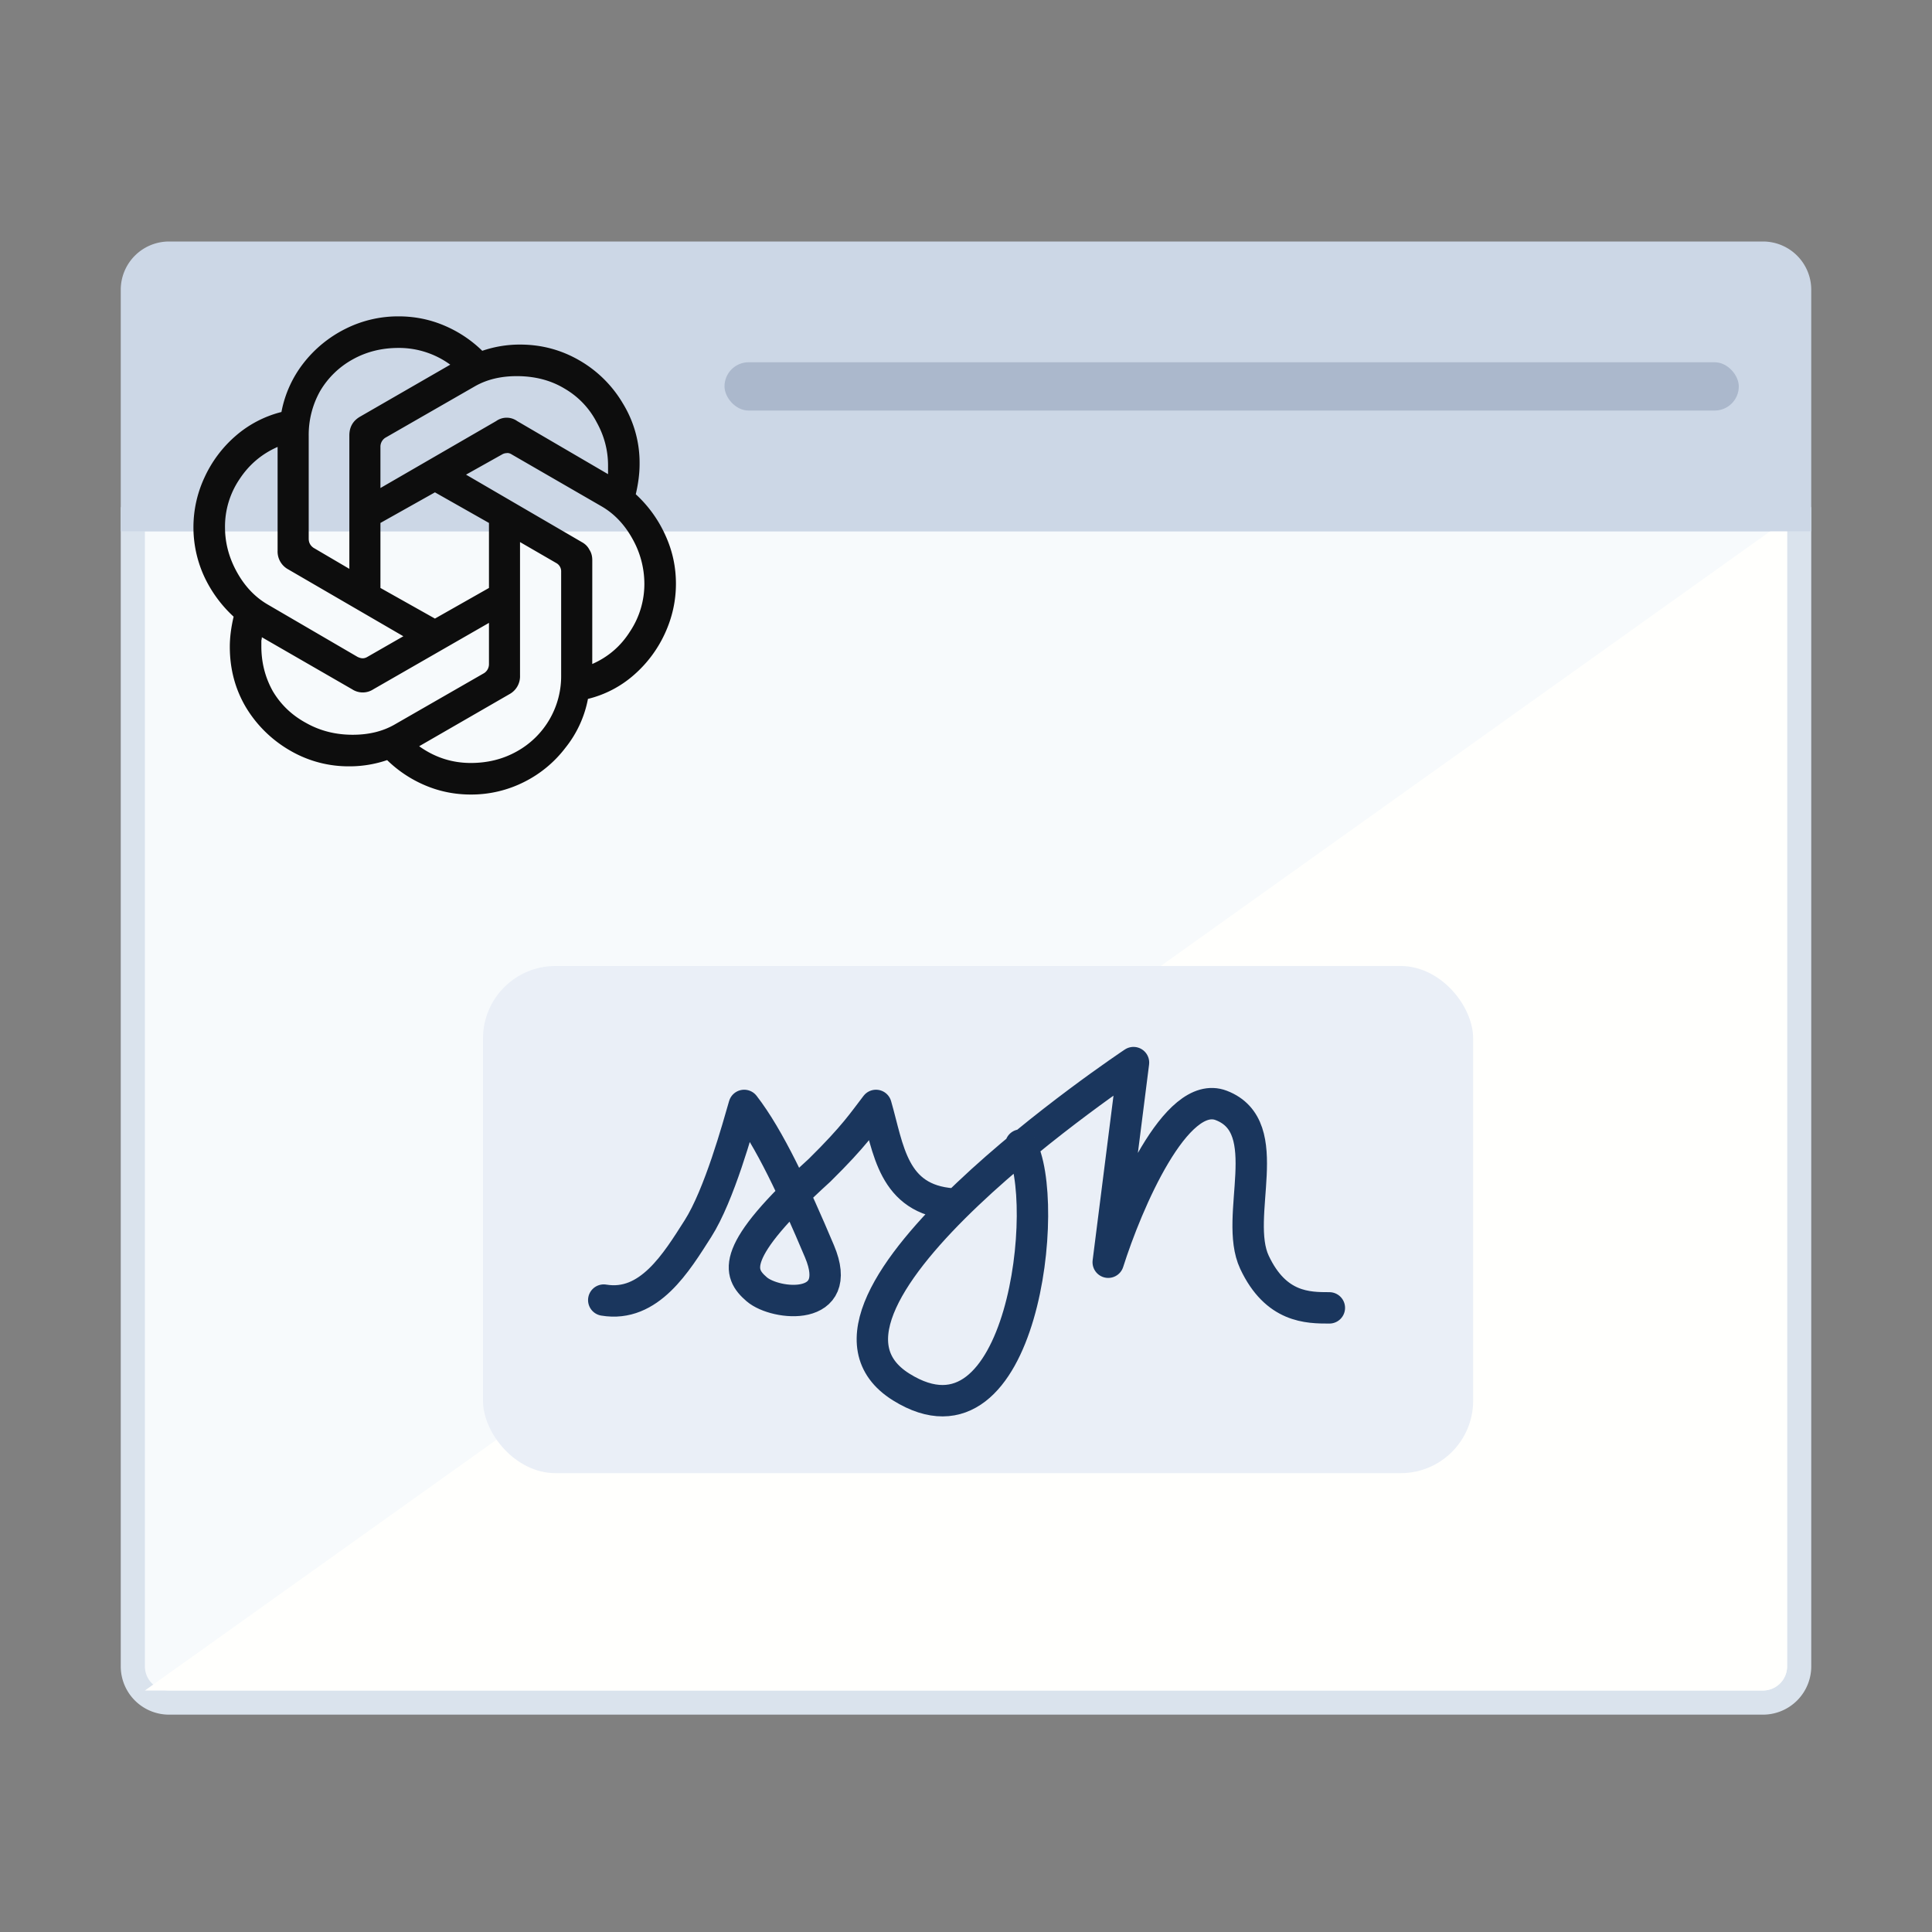
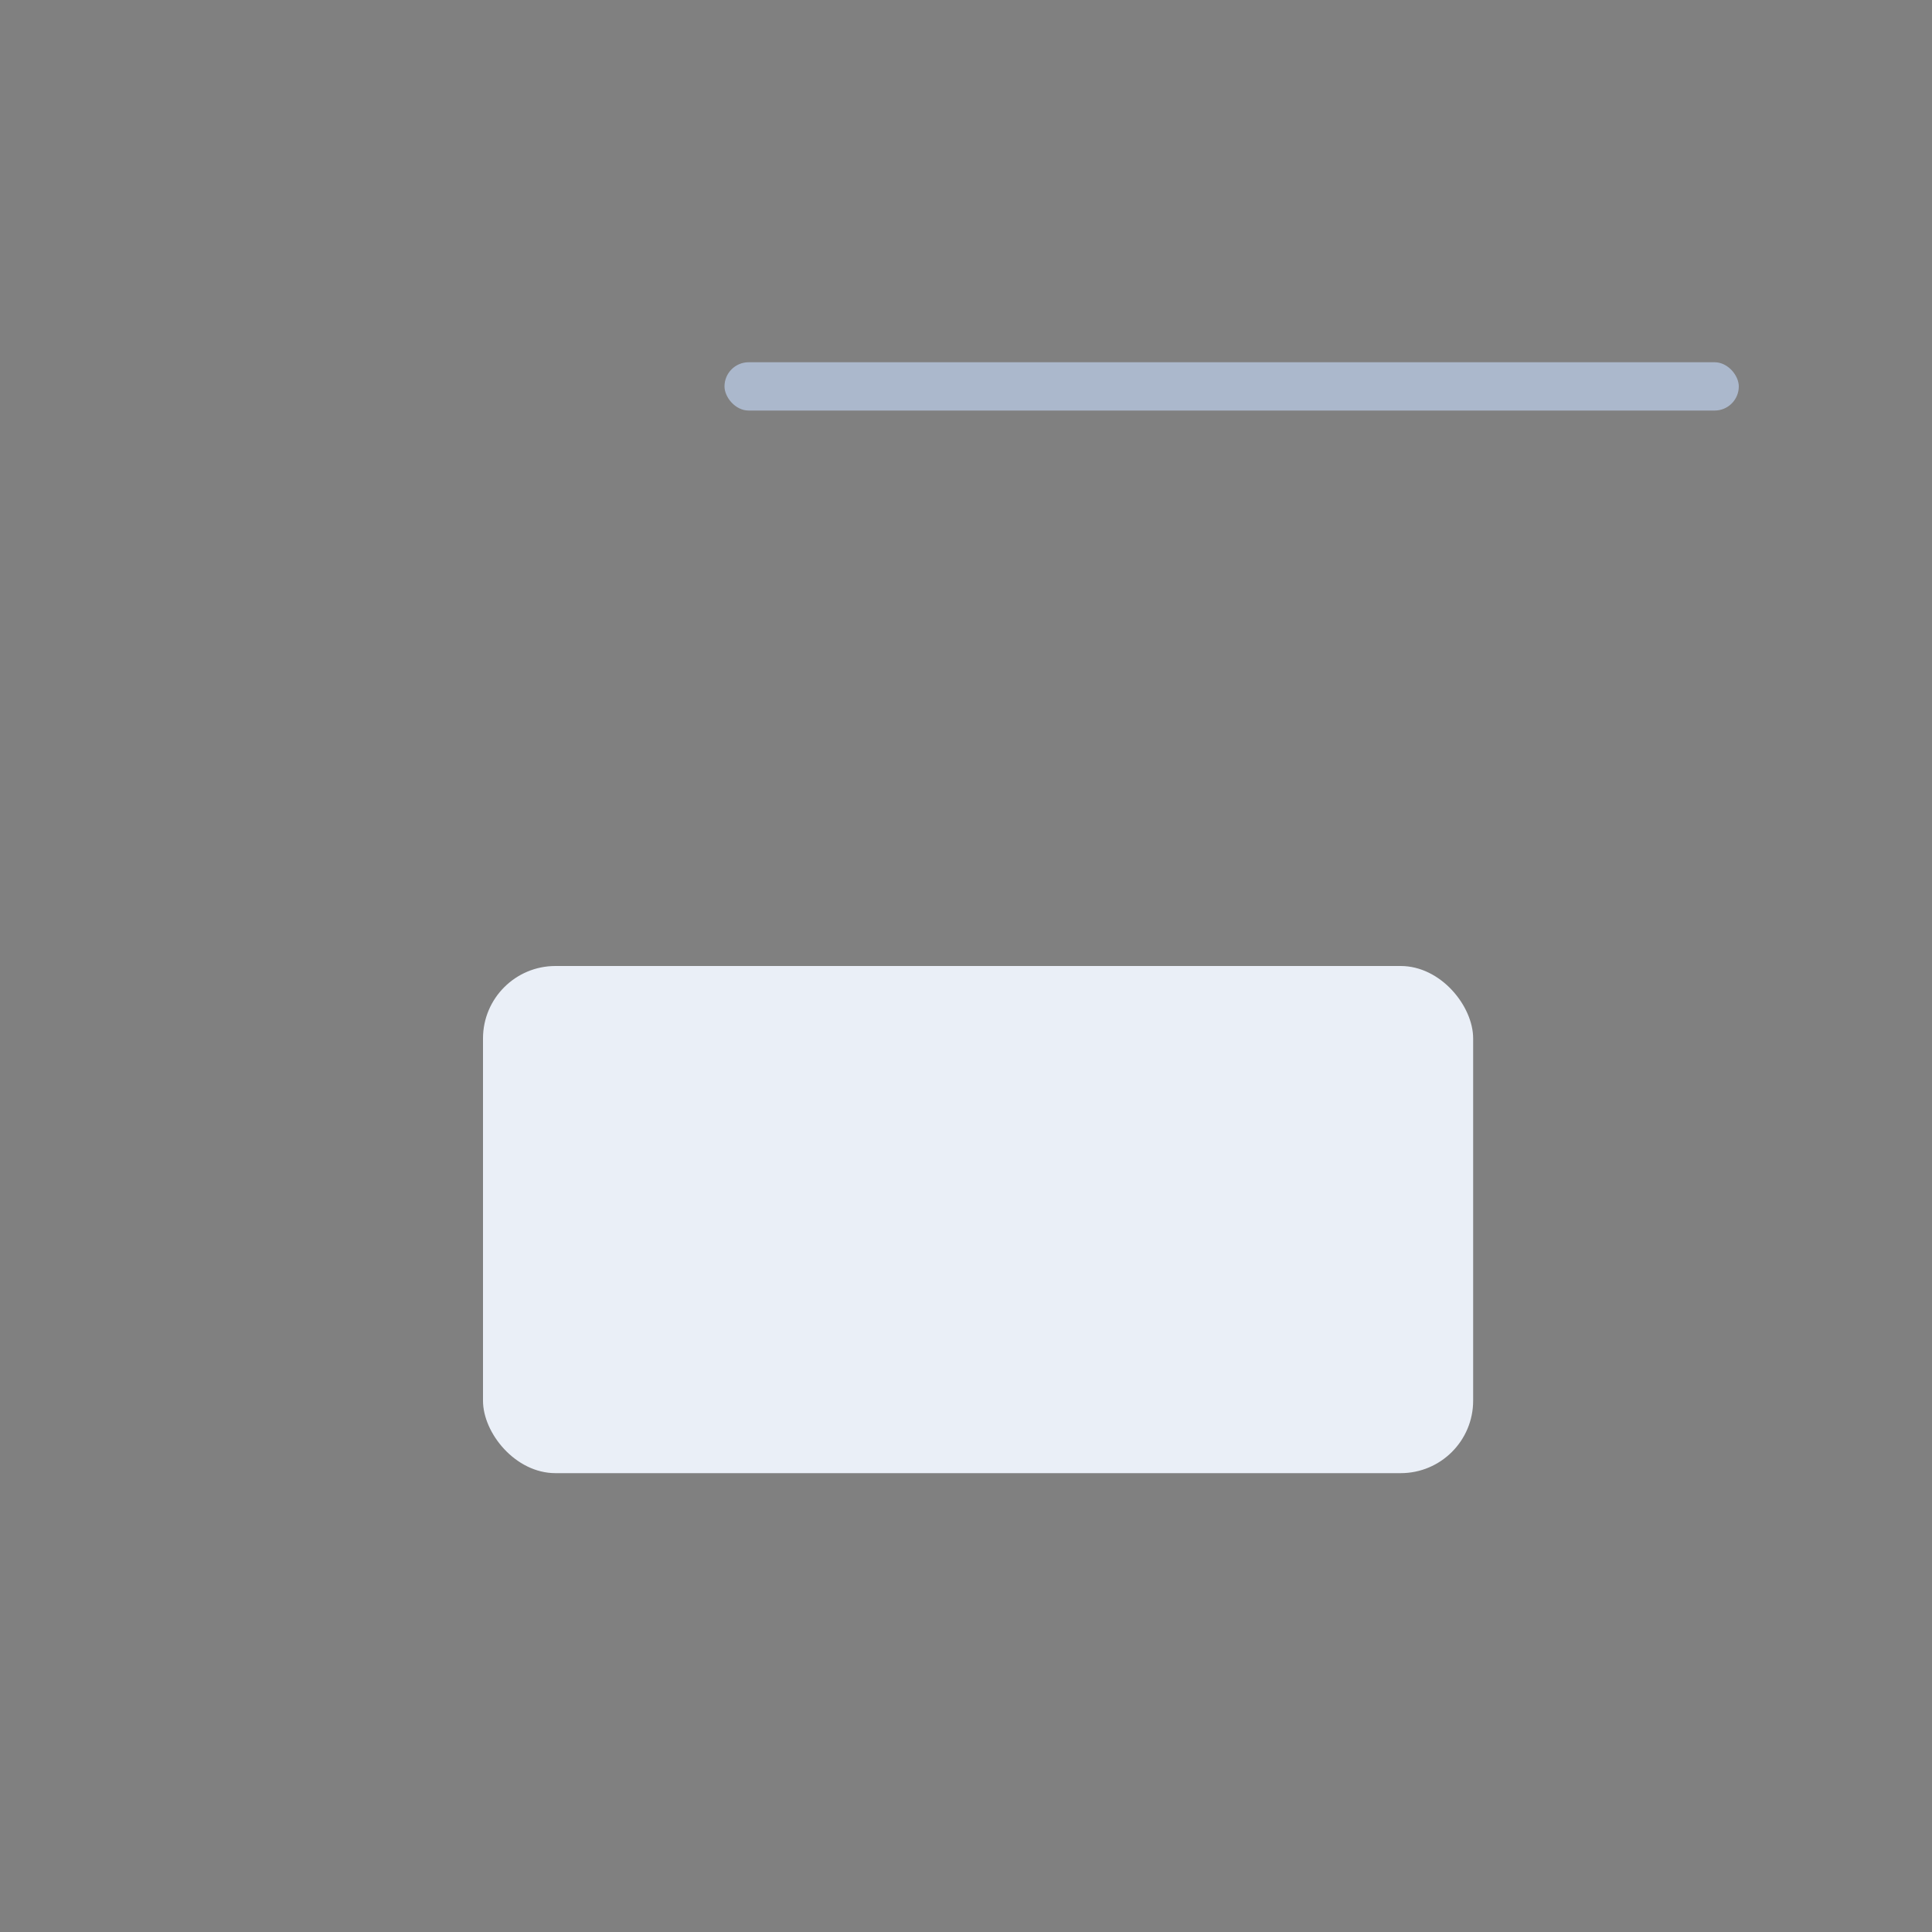
<svg xmlns="http://www.w3.org/2000/svg" width="80" height="80" fill="none" viewBox="0 0 80 80">
  <rect x="0" y="0" width="80" height="80" fill="#808080" stroke="none" />
-   <path fill="#f7fafc" stroke="#dae3ed" d="M74.5 21.5V69a1.5 1.5 0 0 1-1.5 1.5H7A1.5 1.5 0 0 1 5.5 69V21.5z" />
-   <path fill="#fffffd" d="M74 21.5V69a1 1 0 0 1-1 1H6z" />
-   <path fill="#ccd7e6" stroke="#ccd7e6" d="M7 10.5h66a1.5 1.5 0 0 1 1.5 1.5v9.5h-69V12A1.5 1.5 0 0 1 7 10.5Z" />
-   <path fill="#0d0d0d" d="M19.495 32.9q-.99 0-1.881-.376a5.1 5.1 0 0 1-1.584-1.05 4.8 4.8 0 0 1-1.564.258 4.8 4.8 0 0 1-2.455-.654 5.1 5.1 0 0 1-1.822-1.781q-.673-1.13-.673-2.515 0-.575.158-1.247a5.3 5.3 0 0 1-1.227-1.683 4.88 4.88 0 0 1 .02-4.08 5.05 5.05 0 0 1 1.267-1.702 4.6 4.6 0 0 1 1.92-1.01 4.7 4.7 0 0 1 .911-2.02 5.06 5.06 0 0 1 1.742-1.425 4.85 4.85 0 0 1 2.198-.515q.99 0 1.881.376t1.584 1.05a4.8 4.8 0 0 1 1.564-.258q1.327 0 2.456.654a4.96 4.96 0 0 1 1.801 1.782 4.7 4.7 0 0 1 .693 2.514q0 .575-.158 1.248a5.2 5.2 0 0 1 1.228 1.703q.435.95.435 2 0 1.068-.455 2.058a5.1 5.1 0 0 1-1.287 1.723 4.5 4.5 0 0 1-1.901.99 4.6 4.6 0 0 1-.93 2.02 4.9 4.9 0 0 1-1.723 1.425 4.85 4.85 0 0 1-2.198.515m-4.89-2.475q.99 0 1.722-.416l3.722-2.138a.44.44 0 0 0 .198-.376v-1.703l-4.791 2.752a.8.8 0 0 1-.871 0l-3.743-2.158q0 .06-.02.139v.237q0 1.01.476 1.861.495.832 1.366 1.307.871.495 1.94.495m.197-3.227q.12.06.218.06.099 0 .198-.06l1.485-.852-4.772-2.772a.84.84 0 0 1-.435-.772v-4.296q-.99.435-1.584 1.346a3.5 3.5 0 0 0-.594 1.98q0 .97.495 1.861T11.1 25.04zm4.693 4.395q1.05 0 1.9-.475a3.56 3.56 0 0 0 1.842-3.168v-4.277a.39.39 0 0 0-.198-.356l-1.505-.871v5.524a.84.84 0 0 1-.435.772L17.357 30.9q.97.693 2.138.693m.752-7.247v-2.692l-2.237-1.267-2.257 1.267v2.692l2.257 1.268zm-5.781-6.316q0-.514.435-.772l3.743-2.158a3.6 3.6 0 0 0-2.139-.693q-1.05 0-1.9.475a3.56 3.56 0 0 0-1.347 1.307 3.7 3.7 0 0 0-.475 1.861v4.257q0 .238.198.376l1.485.872zm10.058 9.465q.99-.436 1.564-1.347a3.55 3.55 0 0 0 .594-1.98 3.8 3.8 0 0 0-.495-1.86q-.495-.892-1.287-1.347l-3.702-2.139q-.12-.078-.218-.06a.4.4 0 0 0-.198.06l-1.485.832 4.792 2.792q.217.118.316.316.12.179.12.436zm-3.98-10.059a.75.75 0 0 1 .872 0l3.762 2.198v-.356q0-.95-.476-1.802a3.43 3.43 0 0 0-1.326-1.386q-.852-.515-1.98-.515-.99 0-1.723.416l-3.722 2.138a.44.44 0 0 0-.198.377v1.702z" />
  <rect width="42" height="2" x="30" y="15" fill="#abb8cc" rx="1" />
  <rect width="41" height="21" x="20" y="40" fill="#eaeff7" rx="3" />
-   <path stroke="#1a365d" stroke-linecap="round" stroke-linejoin="round" stroke-width="1.3" d="M25 53.834c1.884.317 3.012-1.568 3.899-2.957.886-1.39 1.656-4.209 1.916-5.104 1.04 1.343 2.079 3.582 3.119 6.045 1.066 2.526-1.82 2.24-2.6 1.568s-1.143-1.523 2.6-4.926c1.455-1.433 1.819-2.015 2.339-2.687.52 1.791.678 3.9 3.173 4.08m2.82-2.44c1.3 2.24.105 13.17-4.947 10.022C31.844 54.023 46.936 44 46.936 44l-1.047 8.266c.78-2.463 2.808-7.21 4.679-6.493 2.34.895.49 4.604 1.376 6.493s2.216 1.89 3.102 1.89" />
</svg>